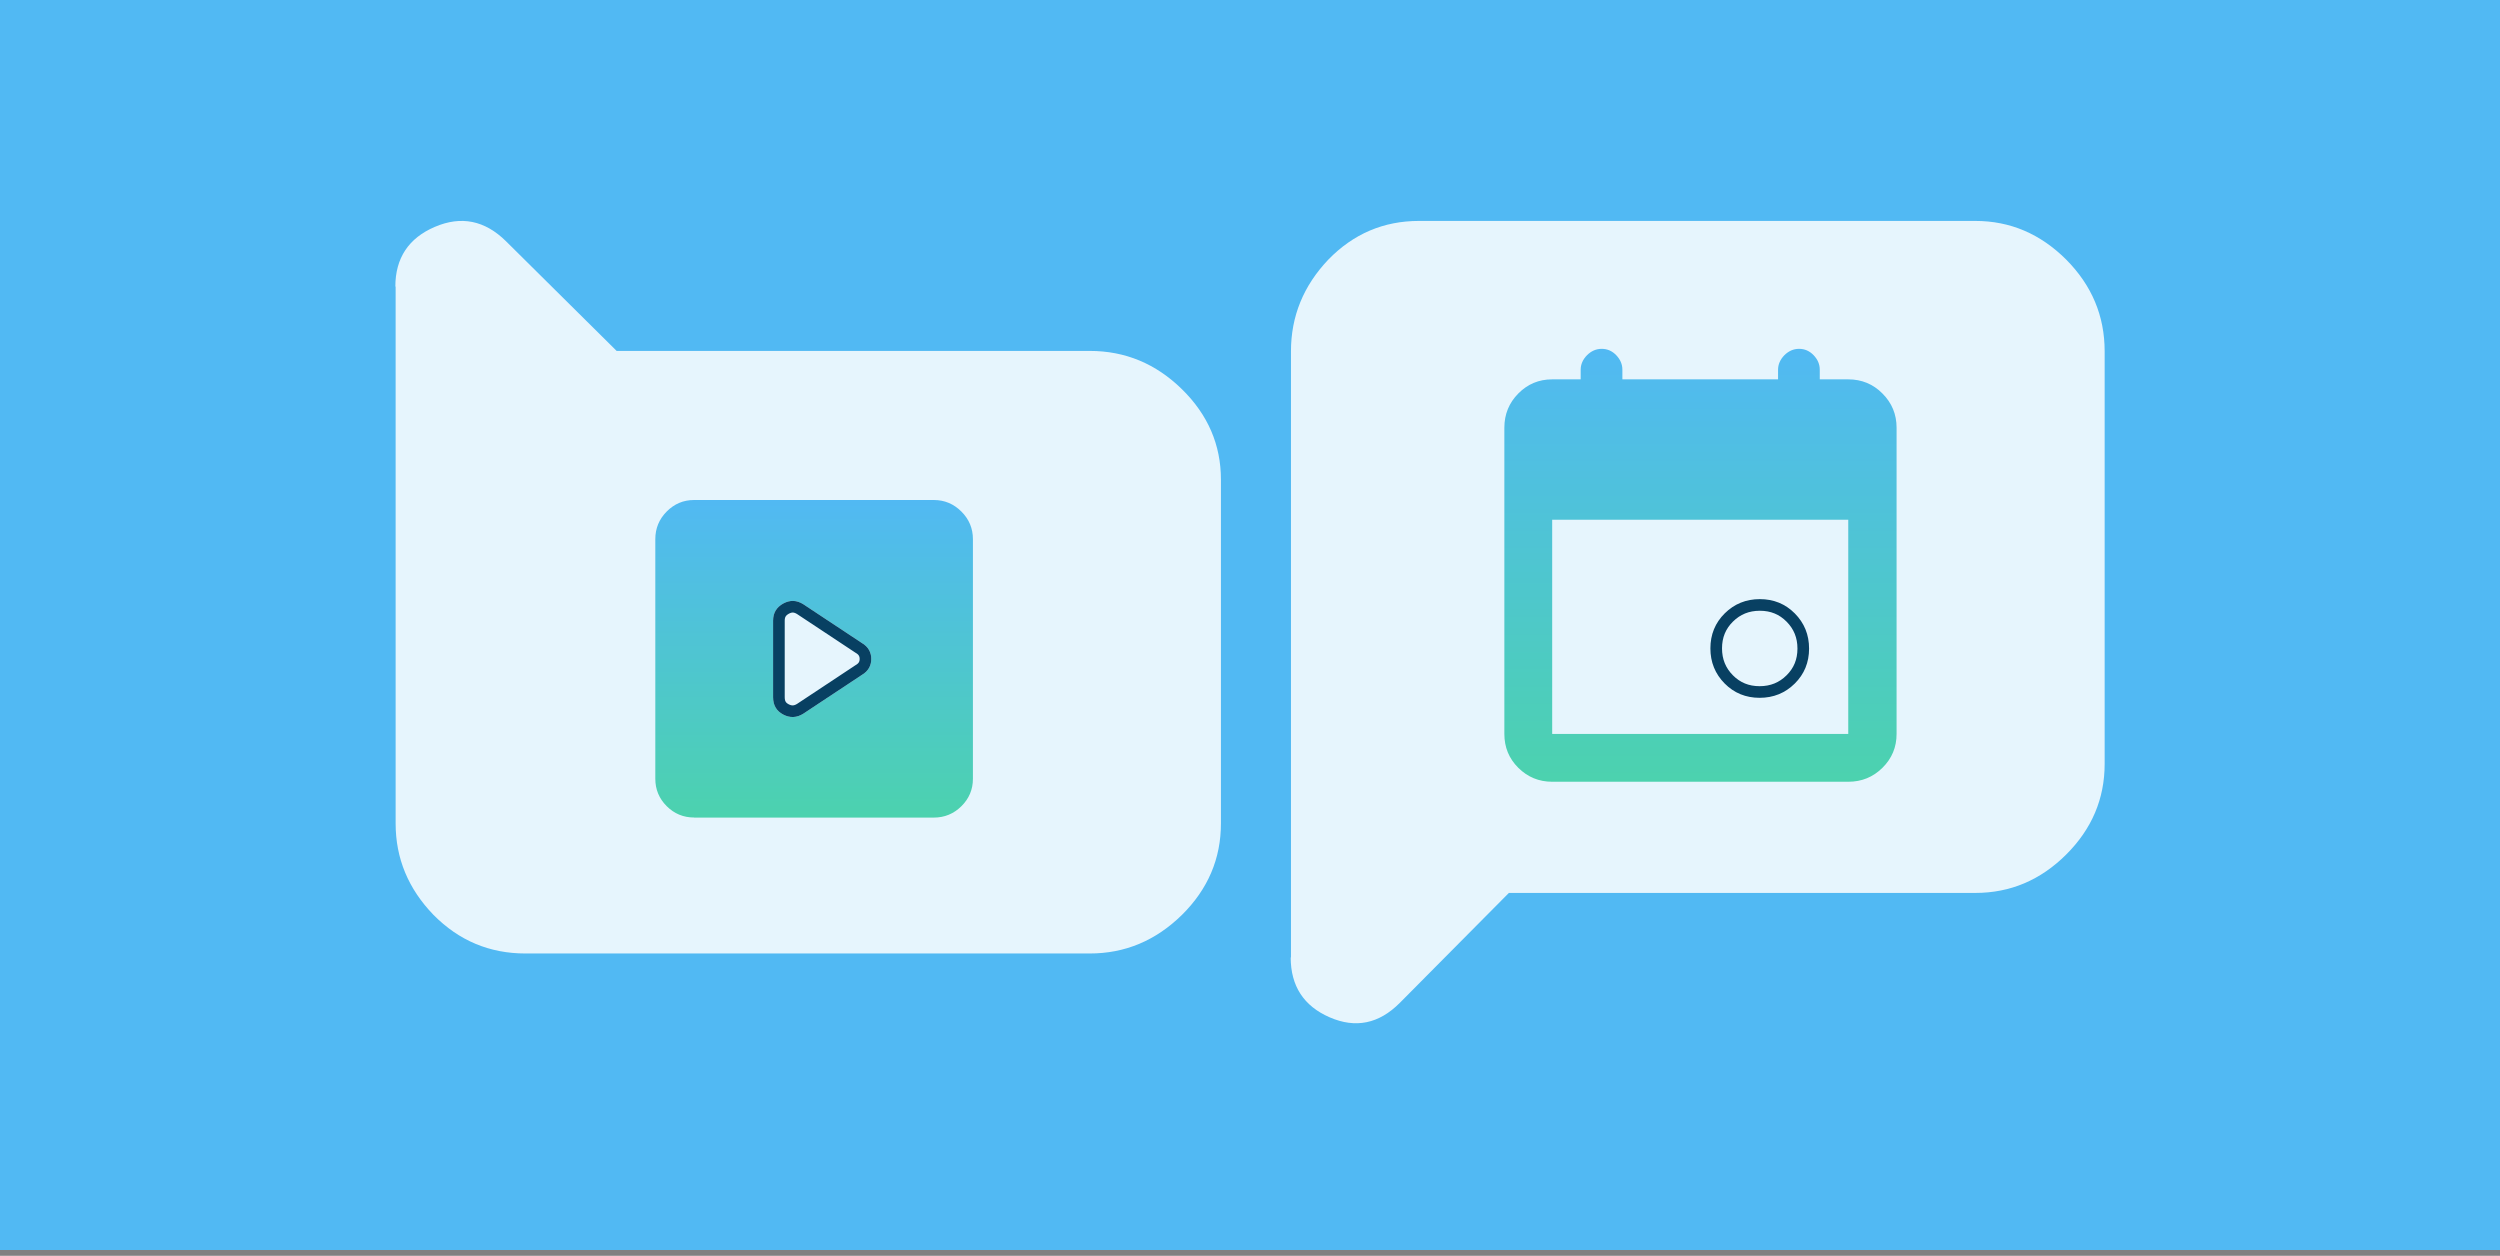
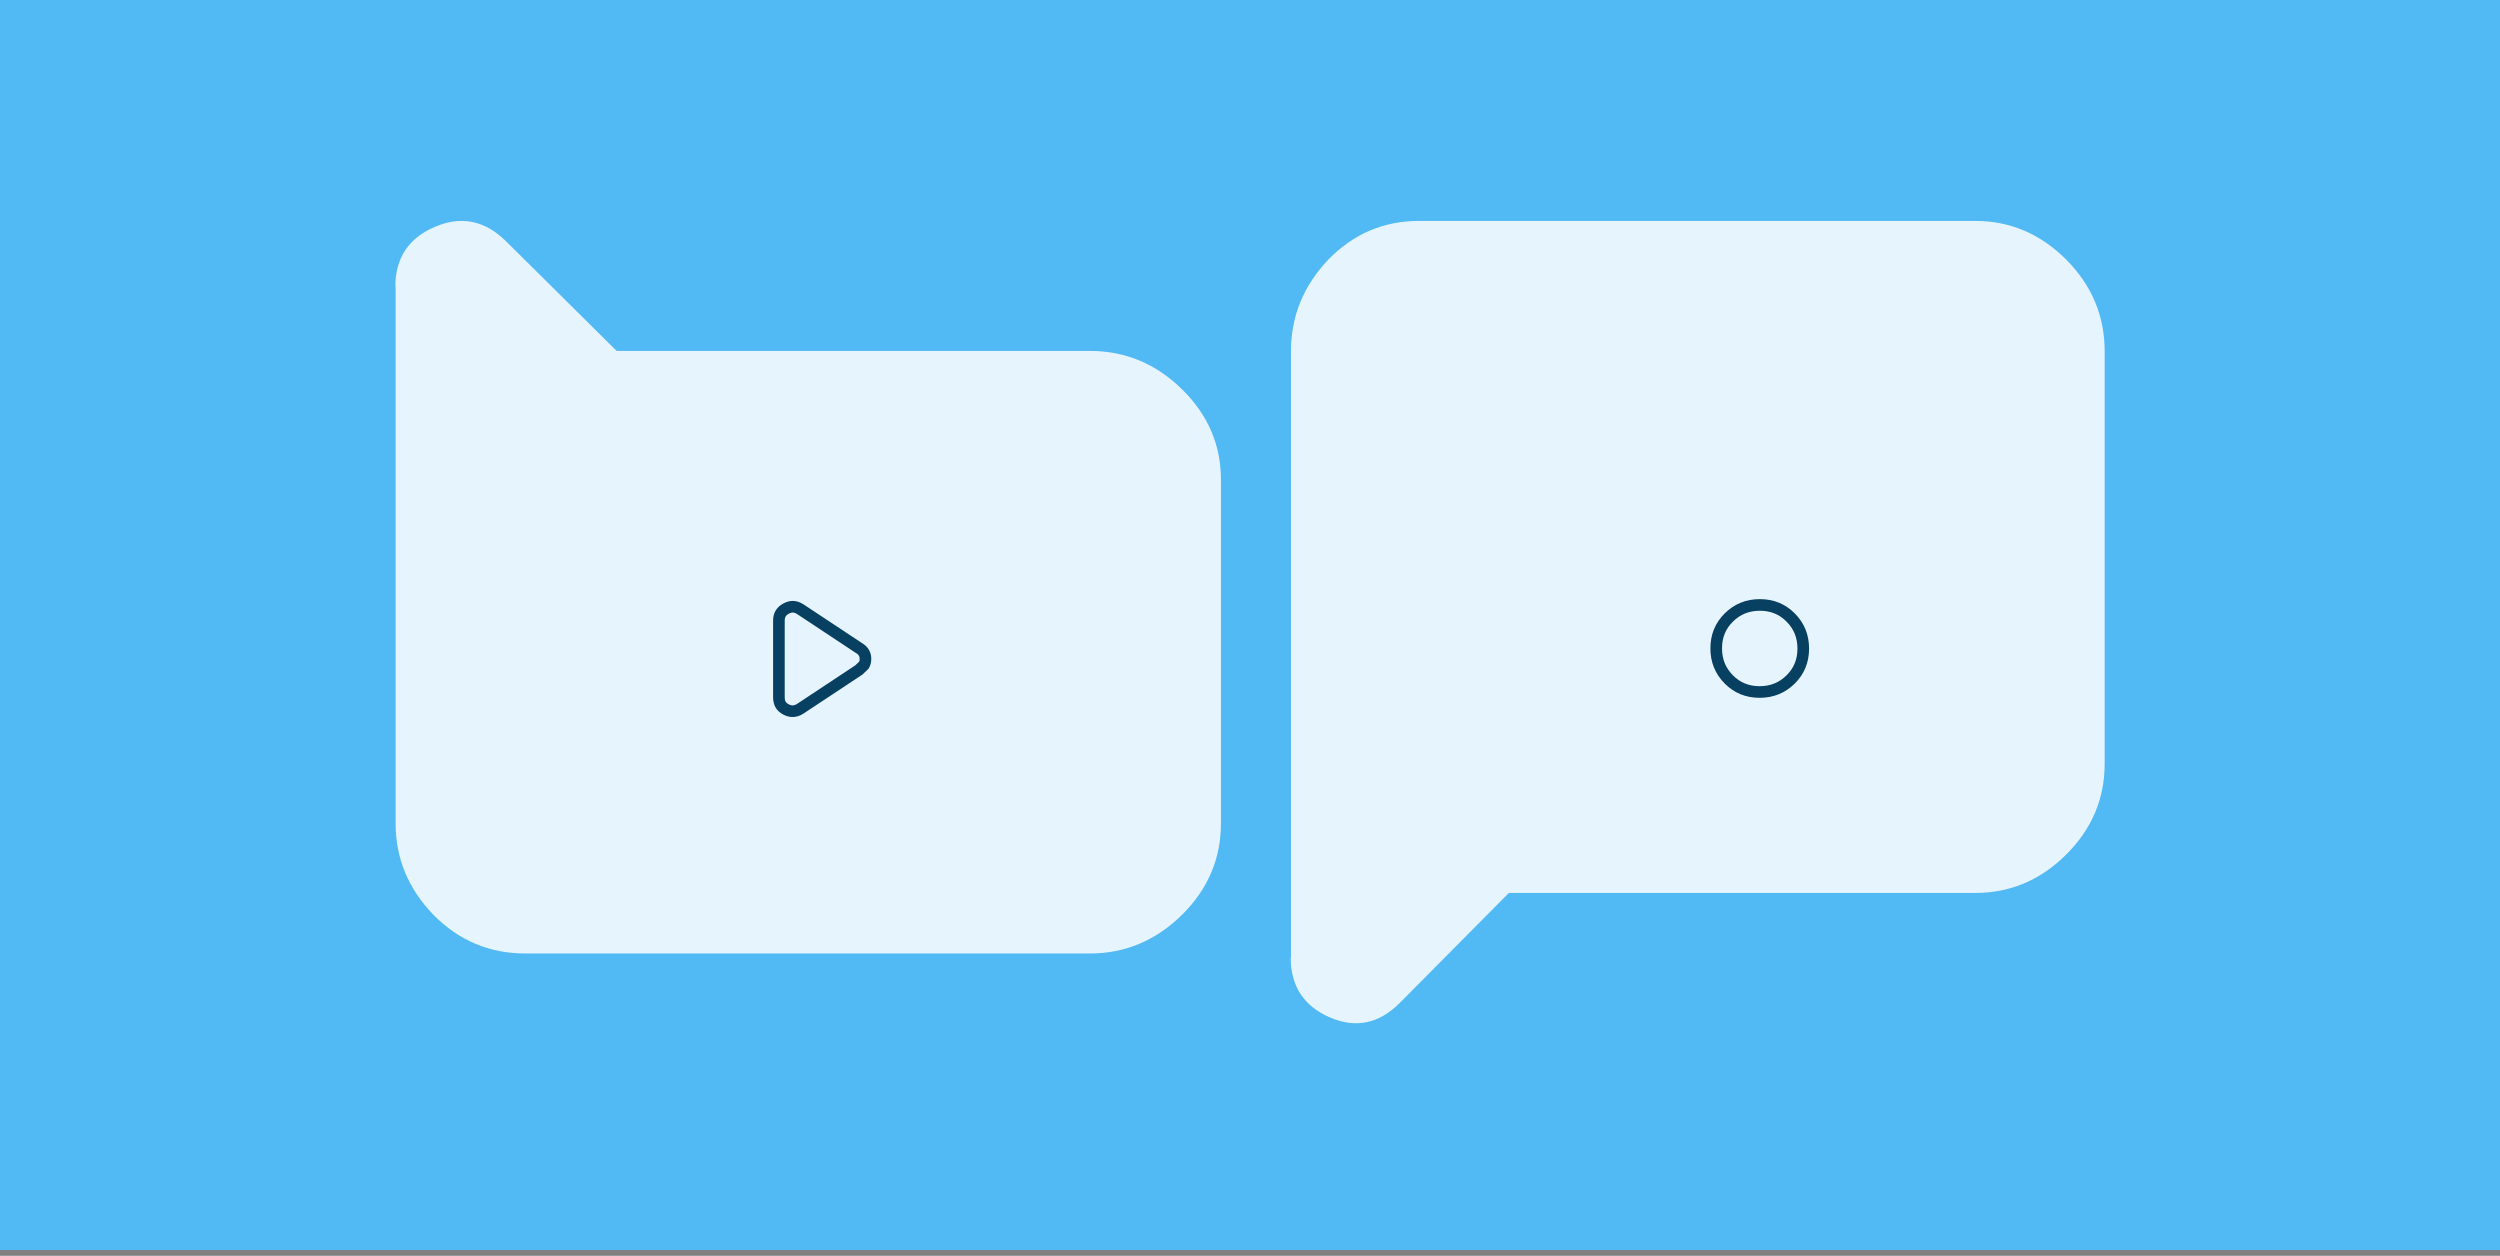
<svg xmlns="http://www.w3.org/2000/svg" width="215" height="108" viewBox="0 0 215 108" fill="none">
  <rect x="0" y="0" width="215" height="108" fill="#808080" stroke="none" />
  <rect width="215" height="107.5" fill="#51B9F3" />
  <path d="M34.024 24.644V70.813C34.024 73.827 35.117 76.442 37.279 78.679C39.465 80.893 42.102 82 45.19 82H93.715C96.756 82 99.393 80.893 101.65 78.679C103.883 76.465 105 73.851 105 70.813V41.249C105 38.258 103.883 35.667 101.65 33.476C99.417 31.286 96.779 30.179 93.715 30.179H53.031L43.527 20.758C41.698 18.945 39.655 18.544 37.398 19.51C35.14 20.476 34 22.195 34 24.644H34.024Z" fill="#E6F5FD" />
  <path d="M111.023 82.341V30.216C111.023 27.194 112.101 24.573 114.233 22.329C116.388 20.11 118.988 19 122.033 19H169.874C172.872 19 175.472 20.11 177.697 22.329C179.899 24.549 181 27.17 181 30.216V65.693C181 68.692 179.899 71.29 177.697 73.486C175.495 75.682 172.895 76.792 169.874 76.792H129.763L120.393 86.237C118.589 88.055 116.575 88.457 114.35 87.489C112.124 86.521 111 84.797 111 82.341H111.023Z" fill="#E6F5FD" />
-   <path d="M133.488 67.231C132.35 67.231 131.379 66.829 130.574 66.032C129.769 65.228 129.375 64.265 129.375 63.119V36.781C129.375 35.626 129.778 34.646 130.574 33.841C131.379 33.028 132.341 32.625 133.488 32.625H135.938V31.794C135.938 31.339 136.121 30.919 136.48 30.551C136.848 30.184 137.268 30 137.749 30C138.23 30 138.65 30.184 139 30.551C139.35 30.919 139.525 31.33 139.525 31.794V32.625H152.913V31.794C152.913 31.339 153.096 30.919 153.455 30.551C153.823 30.184 154.243 30 154.724 30C155.205 30 155.625 30.184 155.975 30.551C156.325 30.919 156.5 31.33 156.5 31.794V32.625H158.95C160.105 32.625 161.085 33.028 161.89 33.841C162.704 34.655 163.106 35.635 163.106 36.781V63.119C163.106 64.256 162.704 65.228 161.89 66.032C161.076 66.838 160.096 67.231 158.95 67.231H133.488ZM133.488 63.119H158.95V44.7H133.488V63.119Z" fill="url(#paint0_linear_283_483)" />
  <path d="M151.329 59.512C150.267 59.512 149.391 59.151 148.674 58.427C147.955 57.7 147.594 56.821 147.594 55.76C147.594 54.699 147.955 53.822 148.679 53.105C149.406 52.386 150.285 52.025 151.346 52.025C152.408 52.025 153.284 52.386 154.001 53.11C154.72 53.837 155.081 54.716 155.081 55.777C155.081 56.839 154.72 57.715 153.996 58.432C153.269 59.151 152.39 59.512 151.329 59.512Z" stroke="#084062" />
-   <path d="M69.079 61.381L74.108 58.052C74.392 57.889 74.597 57.684 74.732 57.45C74.866 57.216 74.93 56.954 74.93 56.671C74.93 56.388 74.866 56.125 74.732 55.892C74.597 55.658 74.392 55.453 74.108 55.29L69.079 51.96C68.512 51.606 67.939 51.585 67.358 51.904C66.777 52.222 66.487 52.711 66.487 53.377V59.965C66.487 60.652 66.777 61.148 67.358 61.452C67.939 61.757 68.512 61.735 69.079 61.381ZM59.694 70.306C58.773 70.306 57.987 69.98 57.335 69.329C56.683 68.677 56.357 67.891 56.357 66.97V46.365C56.357 45.444 56.683 44.65 57.335 43.992C57.987 43.333 58.773 43 59.694 43H80.306C81.227 43 82.02 43.333 82.679 43.992C83.338 44.65 83.671 45.444 83.671 46.365V66.977C83.671 67.898 83.338 68.684 82.679 69.336C82.02 69.987 81.227 70.313 80.306 70.313H59.694V70.306Z" fill="url(#paint1_linear_283_483)" />
-   <path d="M73.859 57.619L73.845 57.627L73.832 57.635L68.809 60.961C68.393 61.218 68.01 61.23 67.59 61.009C67.37 60.894 67.227 60.755 67.136 60.599C67.043 60.442 66.986 60.237 66.986 59.965V53.377C66.986 53.119 67.042 52.921 67.134 52.765C67.227 52.609 67.373 52.466 67.598 52.342C67.822 52.219 68.022 52.173 68.207 52.179C68.39 52.186 68.589 52.245 68.809 52.381L73.832 55.707L73.845 55.715L73.859 55.723C74.073 55.846 74.212 55.991 74.298 56.141C74.384 56.291 74.43 56.465 74.43 56.671C74.43 56.877 74.384 57.051 74.298 57.201C74.212 57.35 74.073 57.495 73.859 57.619Z" stroke="#084062" />
+   <path d="M73.859 57.619L73.845 57.627L73.832 57.635L68.809 60.961C68.393 61.218 68.01 61.23 67.59 61.009C67.37 60.894 67.227 60.755 67.136 60.599C67.043 60.442 66.986 60.237 66.986 59.965V53.377C66.986 53.119 67.042 52.921 67.134 52.765C67.227 52.609 67.373 52.466 67.598 52.342C67.822 52.219 68.022 52.173 68.207 52.179C68.39 52.186 68.589 52.245 68.809 52.381L73.832 55.707L73.845 55.715L73.859 55.723C74.073 55.846 74.212 55.991 74.298 56.141C74.384 56.291 74.43 56.465 74.43 56.671C74.43 56.877 74.384 57.051 74.298 57.201Z" stroke="#084062" />
  <defs>
    <linearGradient id="paint0_linear_283_483" x1="146.241" y1="30" x2="146.241" y2="67.231" gradientUnits="userSpaceOnUse">
      <stop stop-color="#51B9F3" />
      <stop offset="1" stop-color="#4CD2AE" />
    </linearGradient>
    <linearGradient id="paint1_linear_283_483" x1="70.014" y1="43" x2="70.014" y2="70.313" gradientUnits="userSpaceOnUse">
      <stop stop-color="#51B9F3" />
      <stop offset="1" stop-color="#4CD2AE" />
    </linearGradient>
  </defs>
</svg>